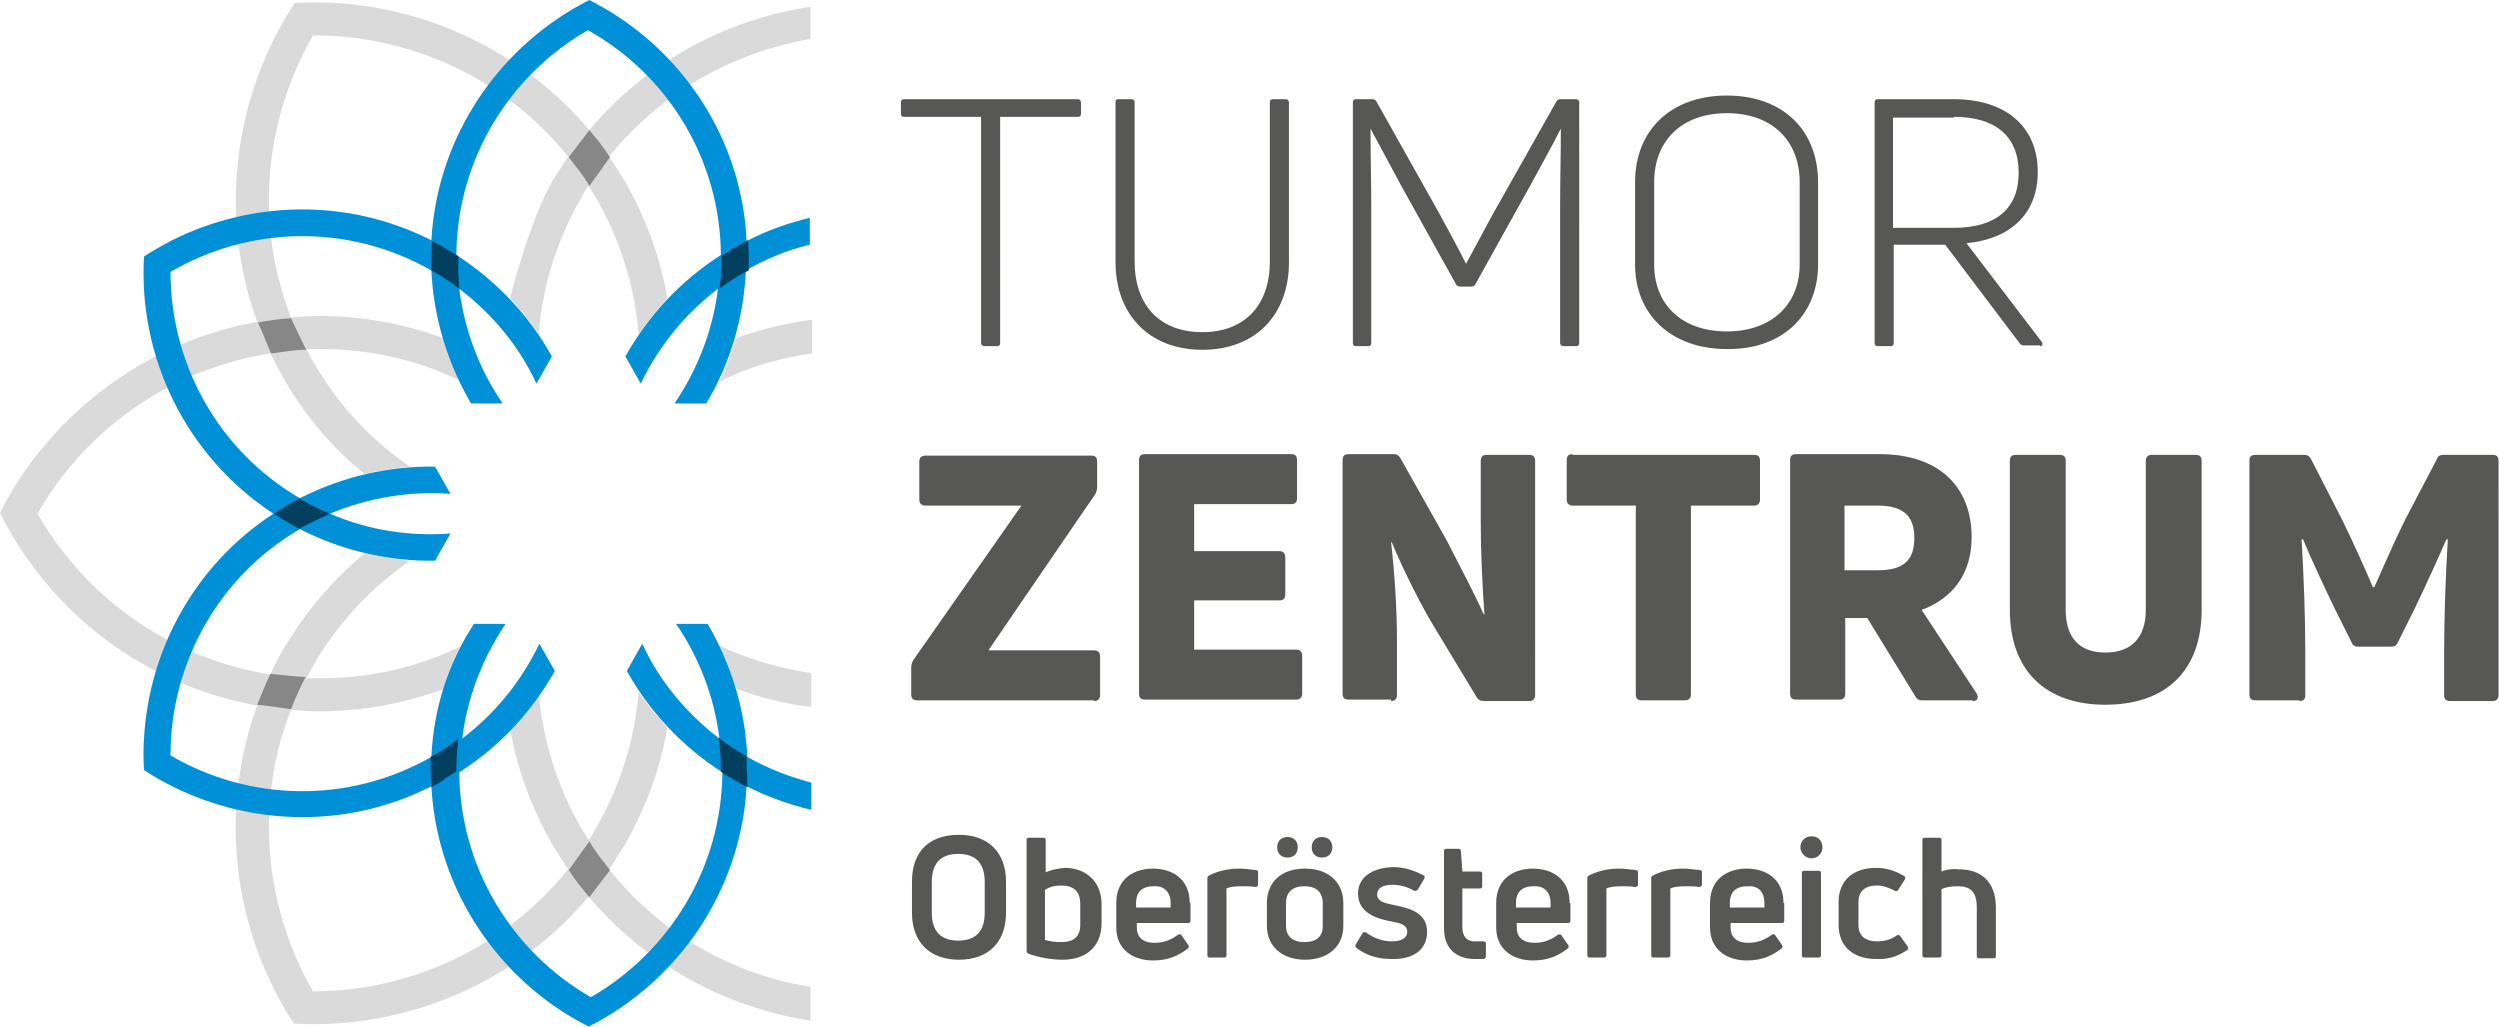
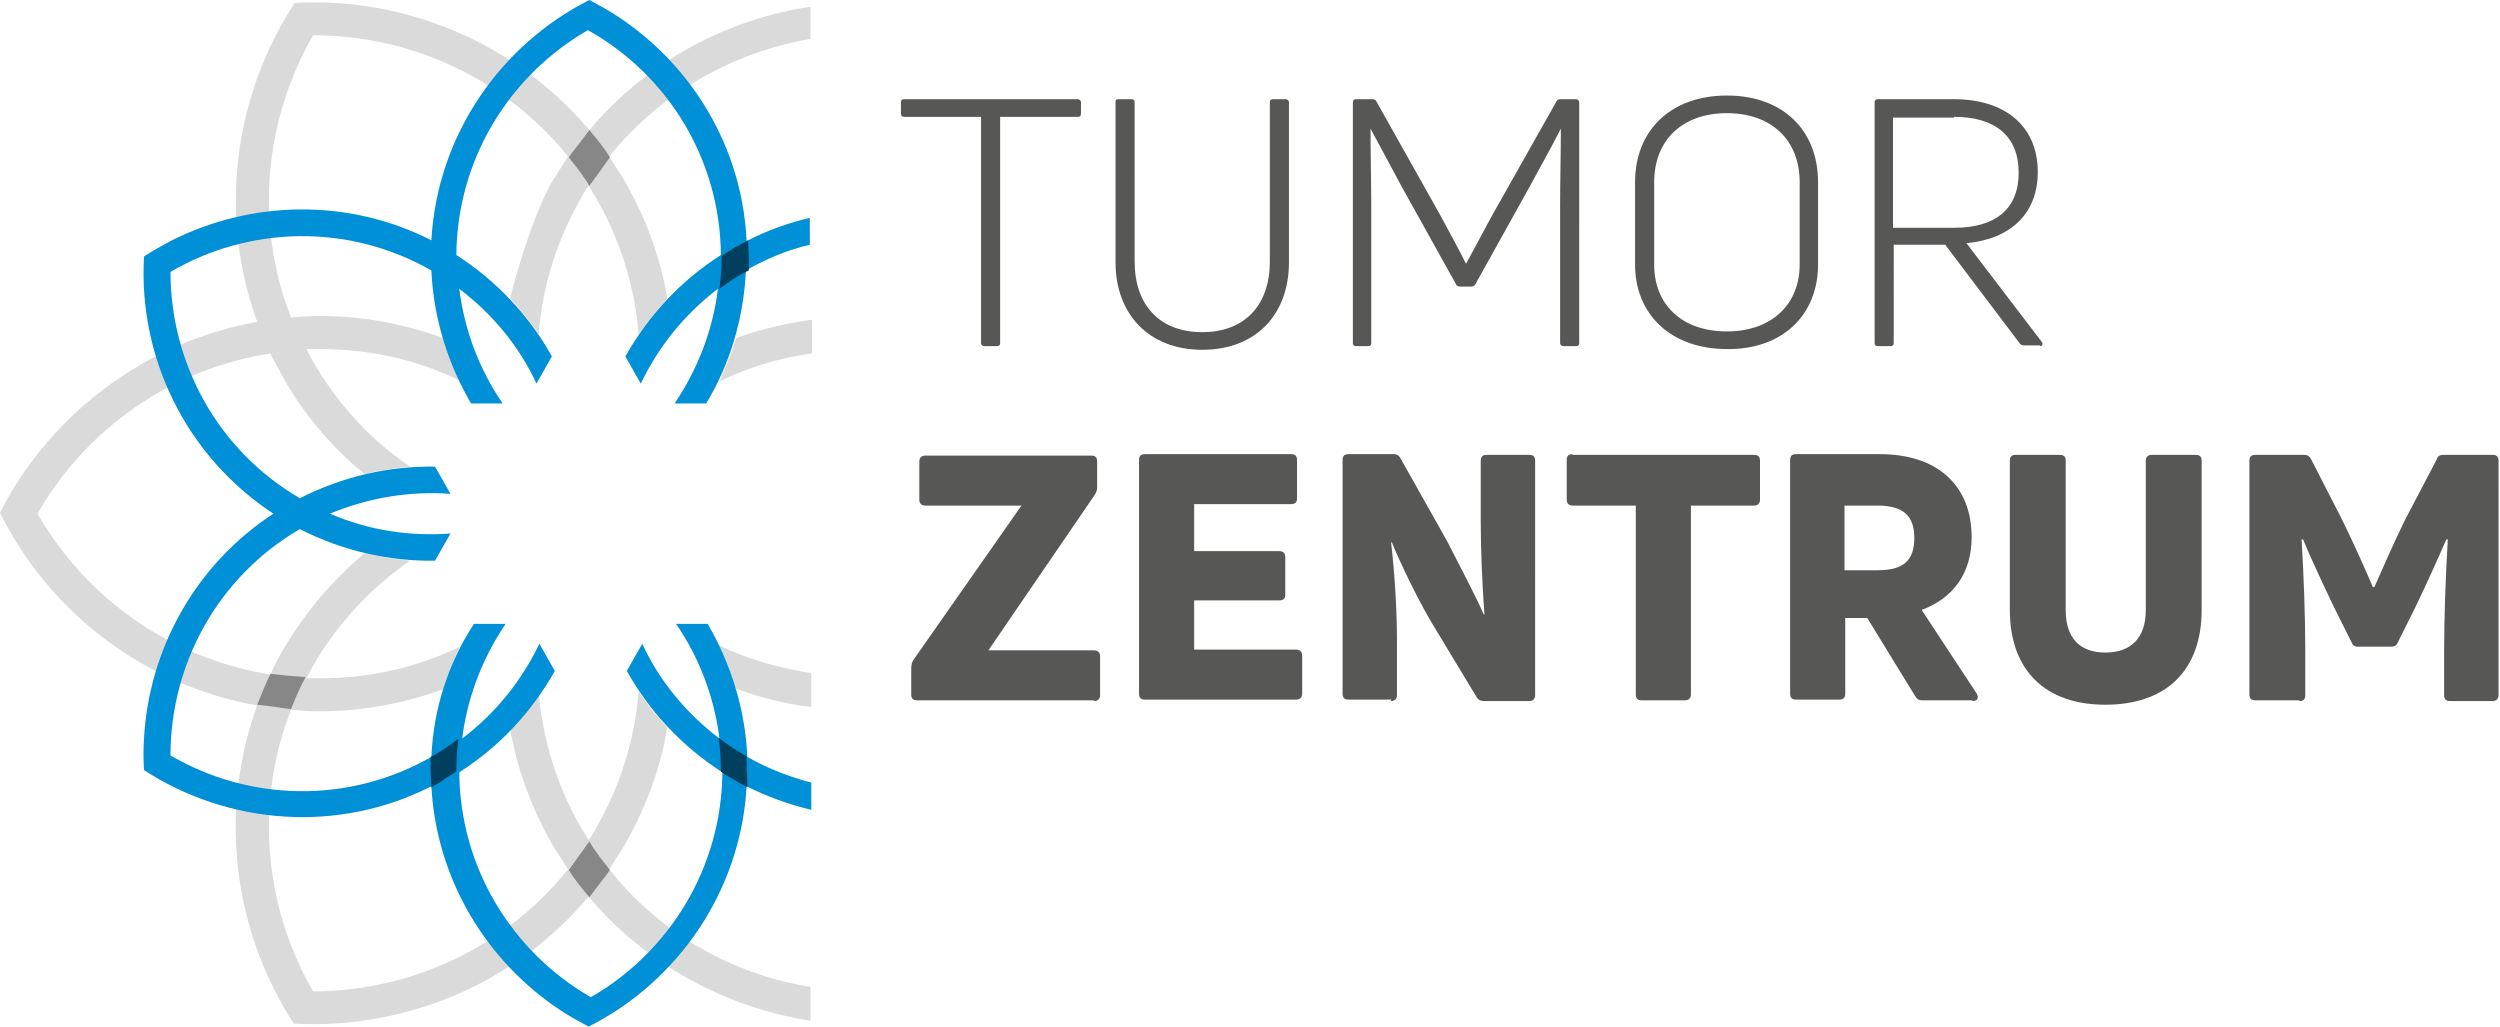
<svg xmlns="http://www.w3.org/2000/svg" version="1.1" id="Ebene_1" x="0px" y="0px" viewBox="0 0 340.2 139.8" style="enable-background:new 0 0 340.2 139.8;" xml:space="preserve">
  <style type="text/css">
	.st0{fill:#575756;}
	.st1{fill:#DADADA;}
	.st2{fill:#0090D7;}
	.st3{fill:#003F5E;}
	.st4{fill:#878787;}
</style>
  <path class="st0" d="M148.9,95.4c0.5,0,0.8-0.3,0.8-0.8v-5.3c0-0.5-0.3-0.8-0.8-0.8h-14.4l14.5-21.2c0.2-0.3,0.3-0.7,0.3-1v-3.5  c0-0.6-0.3-0.8-0.8-0.8h-22.6c-0.5,0-0.8,0.3-0.8,0.8V68c0,0.5,0.3,0.8,0.8,0.8H139l-14.7,21c-0.2,0.3-0.3,0.7-0.3,1.1v3.6  c0,0.6,0.3,0.8,0.8,0.8H148.9L148.9,95.4z M162.5,81.7h11.6c0.6,0,0.8-0.3,0.8-0.8v-5.1c0-0.5-0.3-0.8-0.8-0.8h-11.6v-6.4h13.2  c0.6,0,0.8-0.3,0.8-0.8v-5.2c0-0.6-0.3-0.8-0.8-0.8h-19.9c-0.6,0-0.8,0.3-0.8,0.8v31.8c0,0.6,0.3,0.8,0.8,0.8h20.6  c0.5,0,0.8-0.3,0.8-0.8v-5.2c0-0.5-0.3-0.8-0.8-0.8h-13.9V81.7L162.5,81.7z M189.3,95.4c0.5,0,0.8-0.3,0.8-0.8v-7.4  c0-4.1-0.3-9.1-0.8-13.4l0.1,0c1.1,2.7,3.4,7.5,5.4,10.9l6.1,10.1c0.2,0.4,0.6,0.6,1,0.6h6.2c0.5,0,0.8-0.3,0.8-0.8V62.7  c0-0.6-0.3-0.8-0.8-0.8h-5.8c-0.6,0-0.8,0.3-0.8,0.8v8.4c0,3.9,0.2,8.3,0.5,12.5l-0.1,0c-1-2.3-3.1-6.3-5-10l-6.3-11.2  c-0.2-0.4-0.5-0.6-0.9-0.6h-6.2c-0.6,0-0.8,0.3-0.8,0.8v31.8c0,0.6,0.3,0.8,0.8,0.8H189.3L189.3,95.4z M214,61.8  c-0.6,0-0.8,0.3-0.8,0.8V68c0,0.5,0.3,0.8,0.8,0.8h8.6v25.7c0,0.6,0.3,0.8,0.8,0.8h5.9c0.5,0,0.8-0.3,0.8-0.8V68.8h8.6  c0.5,0,0.8-0.3,0.8-0.8v-5.3c0-0.6-0.3-0.8-0.8-0.8H214L214,61.8z M268.4,95.4c0.7,0,0.9-0.4,0.6-1L261.5,83c4.3-1.6,6.8-5,6.8-9.9  c0-6.9-4.5-11.3-12.5-11.3h-11.4c-0.6,0-0.8,0.3-0.8,0.8v31.8c0,0.6,0.3,0.8,0.8,0.8h5.9c0.6,0,0.8-0.3,0.8-0.8V84.1h3l6.5,10.6  c0.2,0.4,0.5,0.6,0.9,0.6H268.4L268.4,95.4z M255.5,68.8c3.5,0,5,1.4,5,4.4c0,3.1-1.5,4.4-5,4.4h-4.5v-8.8H255.5L255.5,68.8z   M299.6,83V62.7c0-0.6-0.3-0.8-0.8-0.8h-6c-0.5,0-0.8,0.3-0.8,0.8V83c0,3.8-2,5.8-5.5,5.8c-3.5,0-5.4-2-5.4-5.8V62.7  c0-0.6-0.3-0.8-0.8-0.8h-6c-0.6,0-0.8,0.3-0.8,0.8V83c0,8.2,4.8,12.9,13,12.9C294.8,95.9,299.6,91.2,299.6,83L299.6,83z M312.9,95.4  c0.6,0,0.8-0.3,0.8-0.8v-6.2c0-4.3-0.2-10.1-0.5-15l0.2,0c0.9,2.2,2.8,6.3,4.3,9.4l2.3,4.6c0.2,0.5,0.5,0.6,0.9,0.6h4.5  c0.4,0,0.7-0.1,0.9-0.6l2.3-4.6c1.5-3.1,3.4-7.3,4.3-9.4l0.2,0c-0.3,4.9-0.5,10.7-0.5,15v6.2c0,0.6,0.3,0.8,0.8,0.8h5.8  c0.5,0,0.8-0.3,0.8-0.8V62.7c0-0.6-0.3-0.8-0.8-0.8h-6.7c-0.5,0-0.8,0.2-0.9,0.6l-4.3,8.2c-1.4,2.8-3.4,7.4-4.2,9.2h-0.2  c-0.8-1.9-2.8-6.4-4.2-9.2l-4.2-8.2c-0.2-0.4-0.5-0.6-0.9-0.6h-6.7c-0.6,0-0.8,0.3-0.8,0.8v31.8c0,0.6,0.3,0.8,0.8,0.8H312.9  L312.9,95.4z" />
  <path class="st0" d="M123,13.5c-0.2,0-0.4,0.1-0.4,0.4v1.6c0,0.2,0.1,0.4,0.4,0.4h10.5v30.8c0,0.2,0.2,0.4,0.4,0.4h1.8  c0.2,0,0.4-0.1,0.4-0.4V15.9h10.6c0.2,0,0.4-0.1,0.4-0.4v-1.6c0-0.2-0.2-0.4-0.4-0.4H123L123,13.5z M175.4,35.7V13.9  c0-0.2-0.2-0.4-0.4-0.4h-1.8c-0.2,0-0.4,0.1-0.4,0.4v21.7c0,5.8-3.3,9.6-9.2,9.6c-5.9,0-9.2-3.8-9.2-9.6V13.9c0-0.2-0.1-0.4-0.4-0.4  h-1.8c-0.3,0-0.4,0.1-0.4,0.4v21.8c0,7,4.5,11.9,11.8,11.9C171,47.6,175.4,42.7,175.4,35.7L175.4,35.7z M186.2,47.1  c0.2,0,0.4-0.1,0.4-0.4V28c0-3.3-0.1-7.1-0.1-10.5l0,0l4.3,8l7.4,13.3c0.1,0.1,0.3,0.2,0.5,0.2h1.5c0.2,0,0.4-0.1,0.5-0.2l7.4-13.3  c1.5-2.8,3-5.4,4.3-8l0,0c0,3.4-0.1,7.1-0.1,10.5v18.7c0,0.2,0.2,0.4,0.4,0.4h1.8c0.2,0,0.4-0.1,0.4-0.4V13.9c0-0.2-0.2-0.4-0.4-0.4  h-2.2c-0.2,0-0.4,0.1-0.5,0.3l-8.8,15.6c-1.1,2-2.5,4.7-3.5,6.5h0c-0.9-1.8-2.4-4.6-3.5-6.6l-8.7-15.5c-0.1-0.2-0.3-0.3-0.5-0.3  h-2.3c-0.2,0-0.4,0.1-0.4,0.4v32.8c0,0.2,0.1,0.4,0.4,0.4H186.2L186.2,47.1z M247.4,36V24.8c0-7.1-4.8-11.8-12.4-11.8  c-7.6,0-12.5,4.7-12.5,11.8V36c0,6.8,4.9,11.5,12.5,11.5C242.5,47.6,247.4,42.9,247.4,36L247.4,36z M225.1,36V24.8  c0-5.7,3.8-9.4,9.9-9.4c6.1,0,9.9,3.7,9.9,9.4V36c0,5.4-3.8,9.1-9.9,9.1C228.8,45.1,225.1,41.4,225.1,36L225.1,36z M277.6,47.1  c0.3,0,0.4-0.2,0.3-0.5l-10.3-13.5c6.1-0.6,9.7-4.1,9.7-9.7c0-6.2-4.4-9.9-11.4-9.9h-10.4c-0.2,0-0.4,0.1-0.4,0.4v32.8  c0,0.2,0.1,0.4,0.4,0.4h1.8c0.2,0,0.4-0.1,0.4-0.4V33.3h7l10.2,13.5c0.1,0.1,0.3,0.2,0.5,0.2H277.6L277.6,47.1z M265.9,15.9  c5.6,0,8.8,2.6,8.8,7.6c0,4.9-3.1,7.5-8.8,7.5h-8.3v-15H265.9L265.9,15.9z" />
-   <path class="st0" d="M136.9,124.2V120c0-4-2.4-6.4-6.4-6.4c-4.1,0-6.4,2.3-6.4,6.4v4.2c0,4,2.4,6.4,6.4,6.4  C134.5,130.6,136.9,128.2,136.9,124.2L136.9,124.2z M126.8,124.2V120c0-2.5,1.2-3.8,3.6-3.8c2.4,0,3.6,1.3,3.6,3.8v4.2  c0,2.5-1.2,3.8-3.6,3.8C128,128,126.8,126.7,126.8,124.2L126.8,124.2z M142.3,118.7v-4.4c0-0.2-0.1-0.3-0.3-0.3h-2  c-0.2,0-0.3,0.1-0.3,0.3v15.1c0,0.2,0.1,0.3,0.3,0.4c1.4,0.5,3.1,0.8,4.6,0.8c3,0,5.3-1.6,5.3-5V123c0-3-2.1-4.9-5-4.9  C143.8,118.2,143,118.4,142.3,118.7L142.3,118.7z M144.4,128.2c-0.8,0-1.6-0.1-2.2-0.3v-6.8c0.6-0.4,1.3-0.6,2.2-0.6  c1.7,0,2.6,0.8,2.6,2.5v2.5C147.1,127.5,146.1,128.2,144.4,128.2L144.4,128.2z M161.9,122.9c0-3.4-2.5-4.7-5-4.7c-2.5,0-5,1.3-5,4.7  v3.3c0,3.1,2.4,4.5,5,4.5c2,0,3.4-0.6,4.7-1.6c0.2-0.1,0.2-0.3,0.1-0.5l-0.9-1.3c-0.1-0.2-0.3-0.2-0.5-0.1c-0.8,0.6-1.8,1.1-3.2,1.1  c-1.5,0-2.4-0.7-2.4-2.1v-0.6h7c0.2,0,0.3-0.1,0.3-0.3V122.9L161.9,122.9z M159.3,122.9v0.6h-4.7v-0.6c0-1.7,1-2.3,2.4-2.3  C158.2,120.5,159.3,121.2,159.3,122.9L159.3,122.9z M166.6,130.3c0.2,0,0.3-0.1,0.3-0.3v-9.1c0.4-0.2,1.2-0.3,2-0.3  c0.6,0,1.3,0,1.9,0.1c0.2,0,0.4-0.1,0.4-0.3v-1.7c0-0.2-0.1-0.3-0.3-0.3c-0.9-0.1-1.6-0.2-2.3-0.2c-1.4,0-2.8,0.3-4,0.9  c-0.2,0.1-0.3,0.2-0.3,0.4V130c0,0.2,0.1,0.3,0.3,0.3H166.6L166.6,130.3z M182.8,126v-3.1c0-2.9-2.1-4.7-5.2-4.7  c-3.2,0-5.2,1.8-5.2,4.7v3.1c0,2.8,2.1,4.6,5.2,4.6C180.7,130.6,182.8,128.8,182.8,126L182.8,126z M175,126v-3.1  c0-1.5,0.9-2.3,2.5-2.3c1.6,0,2.5,0.8,2.5,2.3v3.1c0,1.5-0.9,2.2-2.5,2.2C175.9,128.2,175,127.4,175,126L175,126z M176.6,115.3  c0-0.9-0.6-1.4-1.4-1.4c-0.8,0-1.4,0.5-1.4,1.4c0,0.9,0.6,1.4,1.4,1.4C176,116.7,176.6,116.2,176.6,115.3L176.6,115.3z M181.3,115.3  c0-0.9-0.6-1.4-1.4-1.4c-0.8,0-1.4,0.5-1.4,1.4c0,0.9,0.6,1.4,1.4,1.4C180.7,116.7,181.3,116.2,181.3,115.3L181.3,115.3z   M194.2,126.8c0-2.6-2.4-3.2-4.3-3.6c-1.5-0.3-2.5-0.5-2.5-1.5c0-0.8,0.7-1.3,2.1-1.3c1,0,2.1,0.3,2.9,0.8c0.2,0.1,0.3,0,0.5-0.1  l0.9-1.5c0.1-0.2,0.1-0.4-0.1-0.5c-1.4-0.7-2.7-1.1-4-1.1c-2.5,0-4.9,1.1-4.9,3.6c0,2.8,2.9,3.5,4.6,3.8c1,0.2,2.1,0.4,2.1,1.4  c0,0.9-0.9,1.3-2.1,1.3c-1.2,0-2.4-0.4-3.5-1.2c-0.2-0.1-0.3-0.1-0.5,0.1l-0.9,1.5c-0.1,0.2-0.1,0.3,0.1,0.5  c1.4,1.1,3.1,1.5,4.7,1.5C192.1,130.6,194.2,129.4,194.2,126.8L194.2,126.8z M199,126.2v-5.3h2.4c0.2,0,0.3-0.1,0.3-0.3v-1.7  c0-0.2-0.1-0.3-0.3-0.3H199l-0.2-2.8c0-0.2-0.2-0.3-0.3-0.3h-1.7c-0.2,0-0.3,0.1-0.3,0.3v10.5c0,3,1.9,4.2,4.2,4.2  c0.3,0,0.8,0,1.2,0c0.2,0,0.3-0.2,0.3-0.4v-1.7c0-0.2-0.1-0.3-0.4-0.3c-0.4,0-0.7,0-0.9,0C199.6,128.2,199,127.4,199,126.2  L199,126.2z M213.6,122.9c0-3.4-2.5-4.7-5-4.7c-2.5,0-5,1.3-5,4.7v3.3c0,3.1,2.4,4.5,5,4.5c2,0,3.4-0.6,4.7-1.6  c0.2-0.1,0.2-0.3,0.1-0.5l-0.9-1.3c-0.1-0.2-0.3-0.2-0.5-0.1c-0.8,0.6-1.8,1.1-3.2,1.1c-1.5,0-2.4-0.7-2.4-2.1v-0.6h7  c0.2,0,0.3-0.1,0.3-0.3V122.9L213.6,122.9z M211,122.9v0.6h-4.7v-0.6c0-1.7,1-2.3,2.4-2.3C209.9,120.5,211,121.2,211,122.9  L211,122.9z M218.3,130.3c0.2,0,0.3-0.1,0.3-0.3v-9.1c0.4-0.2,1.2-0.3,2-0.3c0.6,0,1.3,0,1.9,0.1c0.2,0,0.4-0.1,0.4-0.3v-1.7  c0-0.2-0.1-0.3-0.3-0.3c-0.9-0.1-1.6-0.2-2.3-0.2c-1.4,0-2.8,0.3-4,0.9c-0.2,0.1-0.3,0.2-0.3,0.4V130c0,0.2,0.1,0.3,0.3,0.3H218.3  L218.3,130.3z M227,130.3c0.2,0,0.3-0.1,0.3-0.3v-9.1c0.4-0.2,1.2-0.3,2-0.3c0.6,0,1.3,0,1.9,0.1c0.2,0,0.4-0.1,0.4-0.3v-1.7  c0-0.2-0.1-0.3-0.3-0.3c-0.9-0.1-1.6-0.2-2.3-0.2c-1.4,0-2.8,0.3-4,0.9c-0.2,0.1-0.3,0.2-0.3,0.4V130c0,0.2,0.1,0.3,0.3,0.3H227  L227,130.3z M242.7,122.9c0-3.4-2.5-4.7-5-4.7c-2.5,0-5,1.3-5,4.7v3.3c0,3.1,2.4,4.5,5,4.5c2,0,3.4-0.6,4.7-1.6  c0.2-0.1,0.2-0.3,0.1-0.5l-0.9-1.3c-0.1-0.2-0.3-0.2-0.5-0.1c-0.8,0.6-1.8,1.1-3.2,1.1c-1.5,0-2.4-0.7-2.4-2.1v-0.6h7  c0.2,0,0.3-0.1,0.3-0.3V122.9L242.7,122.9z M240.1,122.9v0.6h-4.7v-0.6c0-1.7,1-2.3,2.4-2.3C239.1,120.5,240.1,121.2,240.1,122.9  L240.1,122.9z M247.5,130.3c0.2,0,0.3-0.1,0.3-0.3v-11.2c0-0.2-0.1-0.3-0.3-0.3h-2c-0.2,0-0.3,0.1-0.3,0.3V130  c0,0.2,0.1,0.3,0.3,0.3H247.5L247.5,130.3z M248,115.3c0-0.9-0.6-1.5-1.5-1.5c-0.8,0-1.5,0.6-1.5,1.5c0,0.8,0.7,1.5,1.5,1.5  C247.3,116.8,248,116.2,248,115.3L248,115.3z M259.5,129.3c0.2-0.1,0.2-0.3,0.1-0.5l-1-1.4c-0.1-0.2-0.3-0.2-0.5-0.1  c-0.8,0.6-1.8,0.8-2.7,0.8c-1.6,0-2.5-0.8-2.5-2.2v-3.2c0-1.4,0.9-2.2,2.5-2.2c0.8,0,1.7,0.3,2.4,0.7c0.2,0.1,0.4,0.1,0.5-0.1  l0.9-1.4c0.1-0.2,0.1-0.4-0.1-0.5c-1.2-0.7-2.4-1.1-3.8-1.1c-3.2,0-5.1,1.8-5.1,4.6v3.2c0,2.8,1.9,4.6,5.1,4.6  C257,130.6,258.3,130.1,259.5,129.3L259.5,129.3z M264.2,118.6v-4.3c0-0.2-0.1-0.3-0.3-0.3h-2c-0.2,0-0.3,0.1-0.3,0.3V130  c0,0.2,0.1,0.3,0.3,0.3h2c0.2,0,0.3-0.1,0.3-0.3v-9c0.6-0.3,1.4-0.4,2.2-0.4c1.7,0,2.6,0.7,2.6,2.9v6.6c0,0.2,0.1,0.3,0.3,0.3h2  c0.2,0,0.3-0.1,0.3-0.3v-6.6c0-3.7-2.2-5.2-5-5.2C265.7,118.2,264.9,118.3,264.2,118.6L264.2,118.6z" />
  <path class="st1" d="M110.4,0.9C98.9,2.6,88,8.4,80.2,17.7C71.4,7.3,58.8,1.2,45.6,0.4h0c-1.8-0.1-3.6-0.1-5.5,0  C31.8,13.1,29.7,29.2,35,43.8C21.6,46.2,10,54.1,2.7,65.1l0,0c-1,1.5-1.9,3.1-2.7,4.7C6.8,83.4,19.7,93.3,35,96  c-4.7,12.9-3.6,26.9,2.3,38.6l0,0c0.8,1.6,1.7,3.2,2.7,4.7c15.1,0.8,30.1-5.4,40.1-17.3c7.8,9.3,18.7,15.1,30.2,16.9v-4.6  c-10.6-1.7-20.4-7.2-27.4-16c0.7-1.1,1.4-2.2,2.1-3.3c2.9-5.1,4.9-10.5,5.8-16c-1.4-1.5-2.8-3.2-3.9-4.9v0  c-0.5,6.4-2.4,12.7-5.8,18.6c-0.3,0.6-0.6,1.1-1,1.6c-0.3-0.5-0.7-1.1-1-1.6c-3.4-5.9-5.3-12.3-5.8-18.6c-1.2,1.7-2.5,3.3-3.9,4.9  c0.9,5.5,2.9,10.9,5.8,16c0.7,1.1,1.4,2.2,2.1,3.3c-8.6,10.7-21.5,16.6-34.7,16.6l0,0c-6.6-11.4-8-25.6-3-38.3  c1.3,0.1,2.6,0.2,3.9,0.2c5.9,0,11.5-1.1,16.8-3c0.6-2,1.4-4,2.3-5.8h0c-5.8,2.8-12.2,4.3-19,4.3c-0.6,0-1.3,0-1.9,0  c0.3-0.6,0.6-1.1,0.9-1.7c3.4-5.9,8-10.7,13.2-14.3l0,0c-2.1-0.2-4.1-0.5-6.2-1c-4.3,3.6-8,7.9-11,13c-0.7,1.1-1.3,2.3-1.8,3.5  C23.2,89.6,11.7,81.4,5.1,69.9l0,0c6.6-11.5,18.1-19.7,31.7-21.8c0.6,1.2,1.2,2.3,1.8,3.4c2.9,5.1,6.7,9.5,11,13  c2-0.5,4.1-0.8,6.2-1c-5.3-3.6-9.8-8.4-13.2-14.3c-0.3-0.5-0.6-1.1-0.9-1.7c0.6,0,1.3,0,1.9,0c6.8,0,13.3,1.5,19,4.3l0,0  c-0.9-1.9-1.7-3.8-2.3-5.8c-5.2-1.9-10.9-3-16.8-3c-1.3,0-2.6,0.1-3.9,0.2c-5-12.8-3.6-26.9,3-38.4l0,0c13.2,0,26.1,5.8,34.7,16.5  c-0.7,1.1-1.4,2.2-2.1,3.3c-3.2,5.5-5.9,16.4-5.8,16c1.4,1.5,2.8,3.2,3.9,4.9c0.5-6.4,2.4-12.7,5.8-18.6c0.3-0.6,0.6-1.1,1-1.6  c0.3,0.5,0.7,1.1,1,1.6c3.4,5.9,5.3,12.3,5.8,18.6c1.2-1.7,2.5-3.3,3.9-4.9c-0.9-5.5-2.9-10.9-5.8-16c-0.7-1.1-1.4-2.2-2.1-3.3  c7-8.7,16.9-14.2,27.4-16V0.9 M87,45.6L87,45.6L87,45.6L87,45.6 M49.6,64.6L49.6,64.6L49.6,64.6L49.6,64.6 M60.3,93.7L60.3,93.7  L60.3,93.7L60.3,93.7 M69.5,99.1L69.5,99.1L69.5,99.1L69.5,99.1 M97.9,51.9L97.9,51.9c3.9-1.9,8.1-3.2,12.6-3.8v-4.6  c-3.6,0.5-7,1.3-10.3,2.5C99.5,48.1,98.8,50,97.9,51.9 M100.1,93.7c3.3,1.2,6.7,2.1,10.3,2.5v-4.6c-4.4-0.7-8.7-1.9-12.6-3.8  C98.8,89.8,99.5,91.7,100.1,93.7" />
  <path class="st2" d="M110.4,29.6c-3,0.7-5.9,1.7-8.8,3.2C101,20,94.1,8.8,84,2.2l0,0c-1.2-0.8-2.5-1.5-3.8-2.2  C68.1,6.1,59.5,18.4,58.7,32.7c-11.4-5.8-24.5-5.4-35.3,0l0,0c-1.3,0.7-2.6,1.4-3.8,2.2c-0.8,13.6,5.6,27.1,17.6,35  c-10.7,7-16.9,18.5-17.6,30.5v0c-0.1,1.5-0.1,2.9,0,4.4c11.4,7.4,26.3,8.7,39.1,2.2c0.7,12.8,7.6,23.9,17.6,30.5l0,0  c1.2,0.8,2.5,1.5,3.8,2.2c12.1-6.1,20.7-18.4,21.5-32.7c2.8,1.4,5.8,2.5,8.8,3.2v-3.7c-3-0.8-5.9-1.9-8.7-3.5  c-0.3-6.6-2.3-12.8-5.4-18.1H92c3.1,4.5,5.2,9.9,5.9,15.6c-4.6-3.5-8.2-7.9-10.5-12.9l-2.1,3.7c3,5.4,7.4,10.2,13,13.8  c-0.1,13.1-7.3,24.5-17.9,30.6l0,0c-10.6-6.1-17.8-17.5-17.9-30.6c5.6-3.6,9.9-8.3,13-13.8l-2.1-3.7c-2.4,5-5.9,9.4-10.5,12.9  c0.7-5.7,2.8-11,5.9-15.6h-4.3C61,90.2,59,96.4,58.7,103c-11.4,6.5-24.9,6-35.5-0.2l0,0c0-12.3,6.3-24.2,17.6-30.8  c5.9,3,12.2,4.4,18.4,4.3l2.1-3.7c-5.5,0.4-11.1-0.4-16.4-2.7c5.3-2.2,10.9-3.1,16.4-2.7l-2.1-3.7c-6.2-0.1-12.5,1.3-18.4,4.3  C29.5,61.2,23.2,49.3,23.2,37l0,0c10.6-6.2,24.1-6.7,35.5-0.2c0.3,6.6,2.3,12.8,5.4,18.1h4.3c-3.1-4.5-5.2-9.9-5.9-15.6  c4.6,3.5,8.2,7.9,10.5,12.9l2.1-3.7c-3-5.4-7.4-10.2-13-13.8c0.1-13.1,7.3-24.5,17.9-30.6l0,0C90.9,10.2,98,21.7,98.1,34.7  c-5.6,3.6-9.9,8.3-13,13.8l2.1,3.7c2.4-5,5.9-9.4,10.5-12.9c-0.7,5.7-2.8,11-5.9,15.6h4.3c3.2-5.3,5.1-11.5,5.4-18.1  c2.8-1.6,5.7-2.8,8.7-3.5V29.6" />
-   <path class="st3" d="M62.5,39.3c-1.1-0.9-2.4-1.7-3.6-2.4l-0.2-0.1c0,0,0,0,0,0l0,0c0-0.6,0-1.2,0-1.8c0-0.8,0-1.5,0.1-2.2  c0.7,0.3,1.3,0.7,2,1.1c0.5,0.3,1,0.6,1.6,1c0,0,0,0,0,0c0,0,0,0,0,0l0,0.2C62.3,36.4,62.4,37.9,62.5,39.3" />
  <path class="st3" d="M97.9,39.3c0.2-1.4,0.3-2.9,0.3-4.3l0-0.2c0,0,0,0,0,0l0,0c0.5-0.3,1-0.6,1.6-1c0.7-0.4,1.3-0.7,2-1.1  c0,0.7,0.1,1.5,0.1,2.3c0,0.6,0,1.2,0,1.8c0,0,0,0,0,0c0,0,0,0,0,0l-0.2,0.1C100.2,37.6,99,38.5,97.9,39.3" />
  <path class="st3" d="M101.7,107.1c-0.7-0.3-1.3-0.7-2-1.1c-0.5-0.3-1.1-0.6-1.6-1l0,0c0,0,0,0,0,0l0-0.2c0-1.5-0.1-2.9-0.3-4.4  c1.1,0.9,2.4,1.7,3.6,2.4l0.2,0.1c0,0,0,0,0,0l0,0c0,0.6,0,1.2,0,1.8C101.7,105.6,101.7,106.3,101.7,107.1" />
  <path class="st3" d="M58.7,107.1c0-0.7-0.1-1.5-0.1-2.3c0-0.6,0-1.2,0-1.8c0,0,0,0,0,0c0,0,0,0,0,0l0.2-0.1c1.3-0.7,2.5-1.5,3.6-2.4  c-0.2,1.4-0.3,2.9-0.3,4.3l0,0.2c0,0,0,0,0,0l0,0c-0.5,0.3-1,0.6-1.6,1C60.1,106.4,59.4,106.7,58.7,107.1" />
-   <path class="st3" d="M40.8,72C40.8,72,40.8,72,40.8,72L40.8,72c-0.5-0.3-1.1-0.6-1.6-0.9c-0.7-0.4-1.3-0.8-1.9-1.2  c0.6-0.4,1.3-0.8,1.9-1.2c0.5-0.3,1.1-0.6,1.6-0.9c0,0,0,0,0,0c0,0,0,0,0,0L41,68c1.3,0.7,2.6,1.4,3.9,1.9c-1.3,0.6-2.6,1.2-3.9,1.9  L40.8,72" />
  <path class="st4" d="M83,21.4c-0.8-1.3-1.8-2.5-2.8-3.7c-0.8,1.1-2.7,3.5-2.8,3.7c1,1.3,2,2.5,2.8,3.9C80.2,25.3,82.6,22,83,21.4  L83,21.4z" />
-   <path class="st4" d="M39.6,43.3c-1.5,0.1-3.1,0.3-4.5,0.6c0.6,1.2,1.7,4.1,1.8,4.2c1.6-0.2,3.1-0.5,4.8-0.5  C41.6,47.6,39.9,43.9,39.6,43.3L39.6,43.3z" />
  <path class="st4" d="M36.8,91.7c-0.7,1.4-1.2,2.8-1.8,4.2c1.3,0.1,4.4,0.6,4.6,0.6c0.6-1.5,1.2-2.9,2-4.4  C41.6,92.2,37.6,91.8,36.8,91.7L36.8,91.7z" />
  <path class="st4" d="M77.4,118.4c0.8,1.3,1.8,2.5,2.8,3.7c0.8-1.1,2.7-3.5,2.8-3.7c-1-1.3-2-2.5-2.8-3.9  C80.2,114.5,77.8,117.8,77.4,118.4L77.4,118.4z" />
</svg>